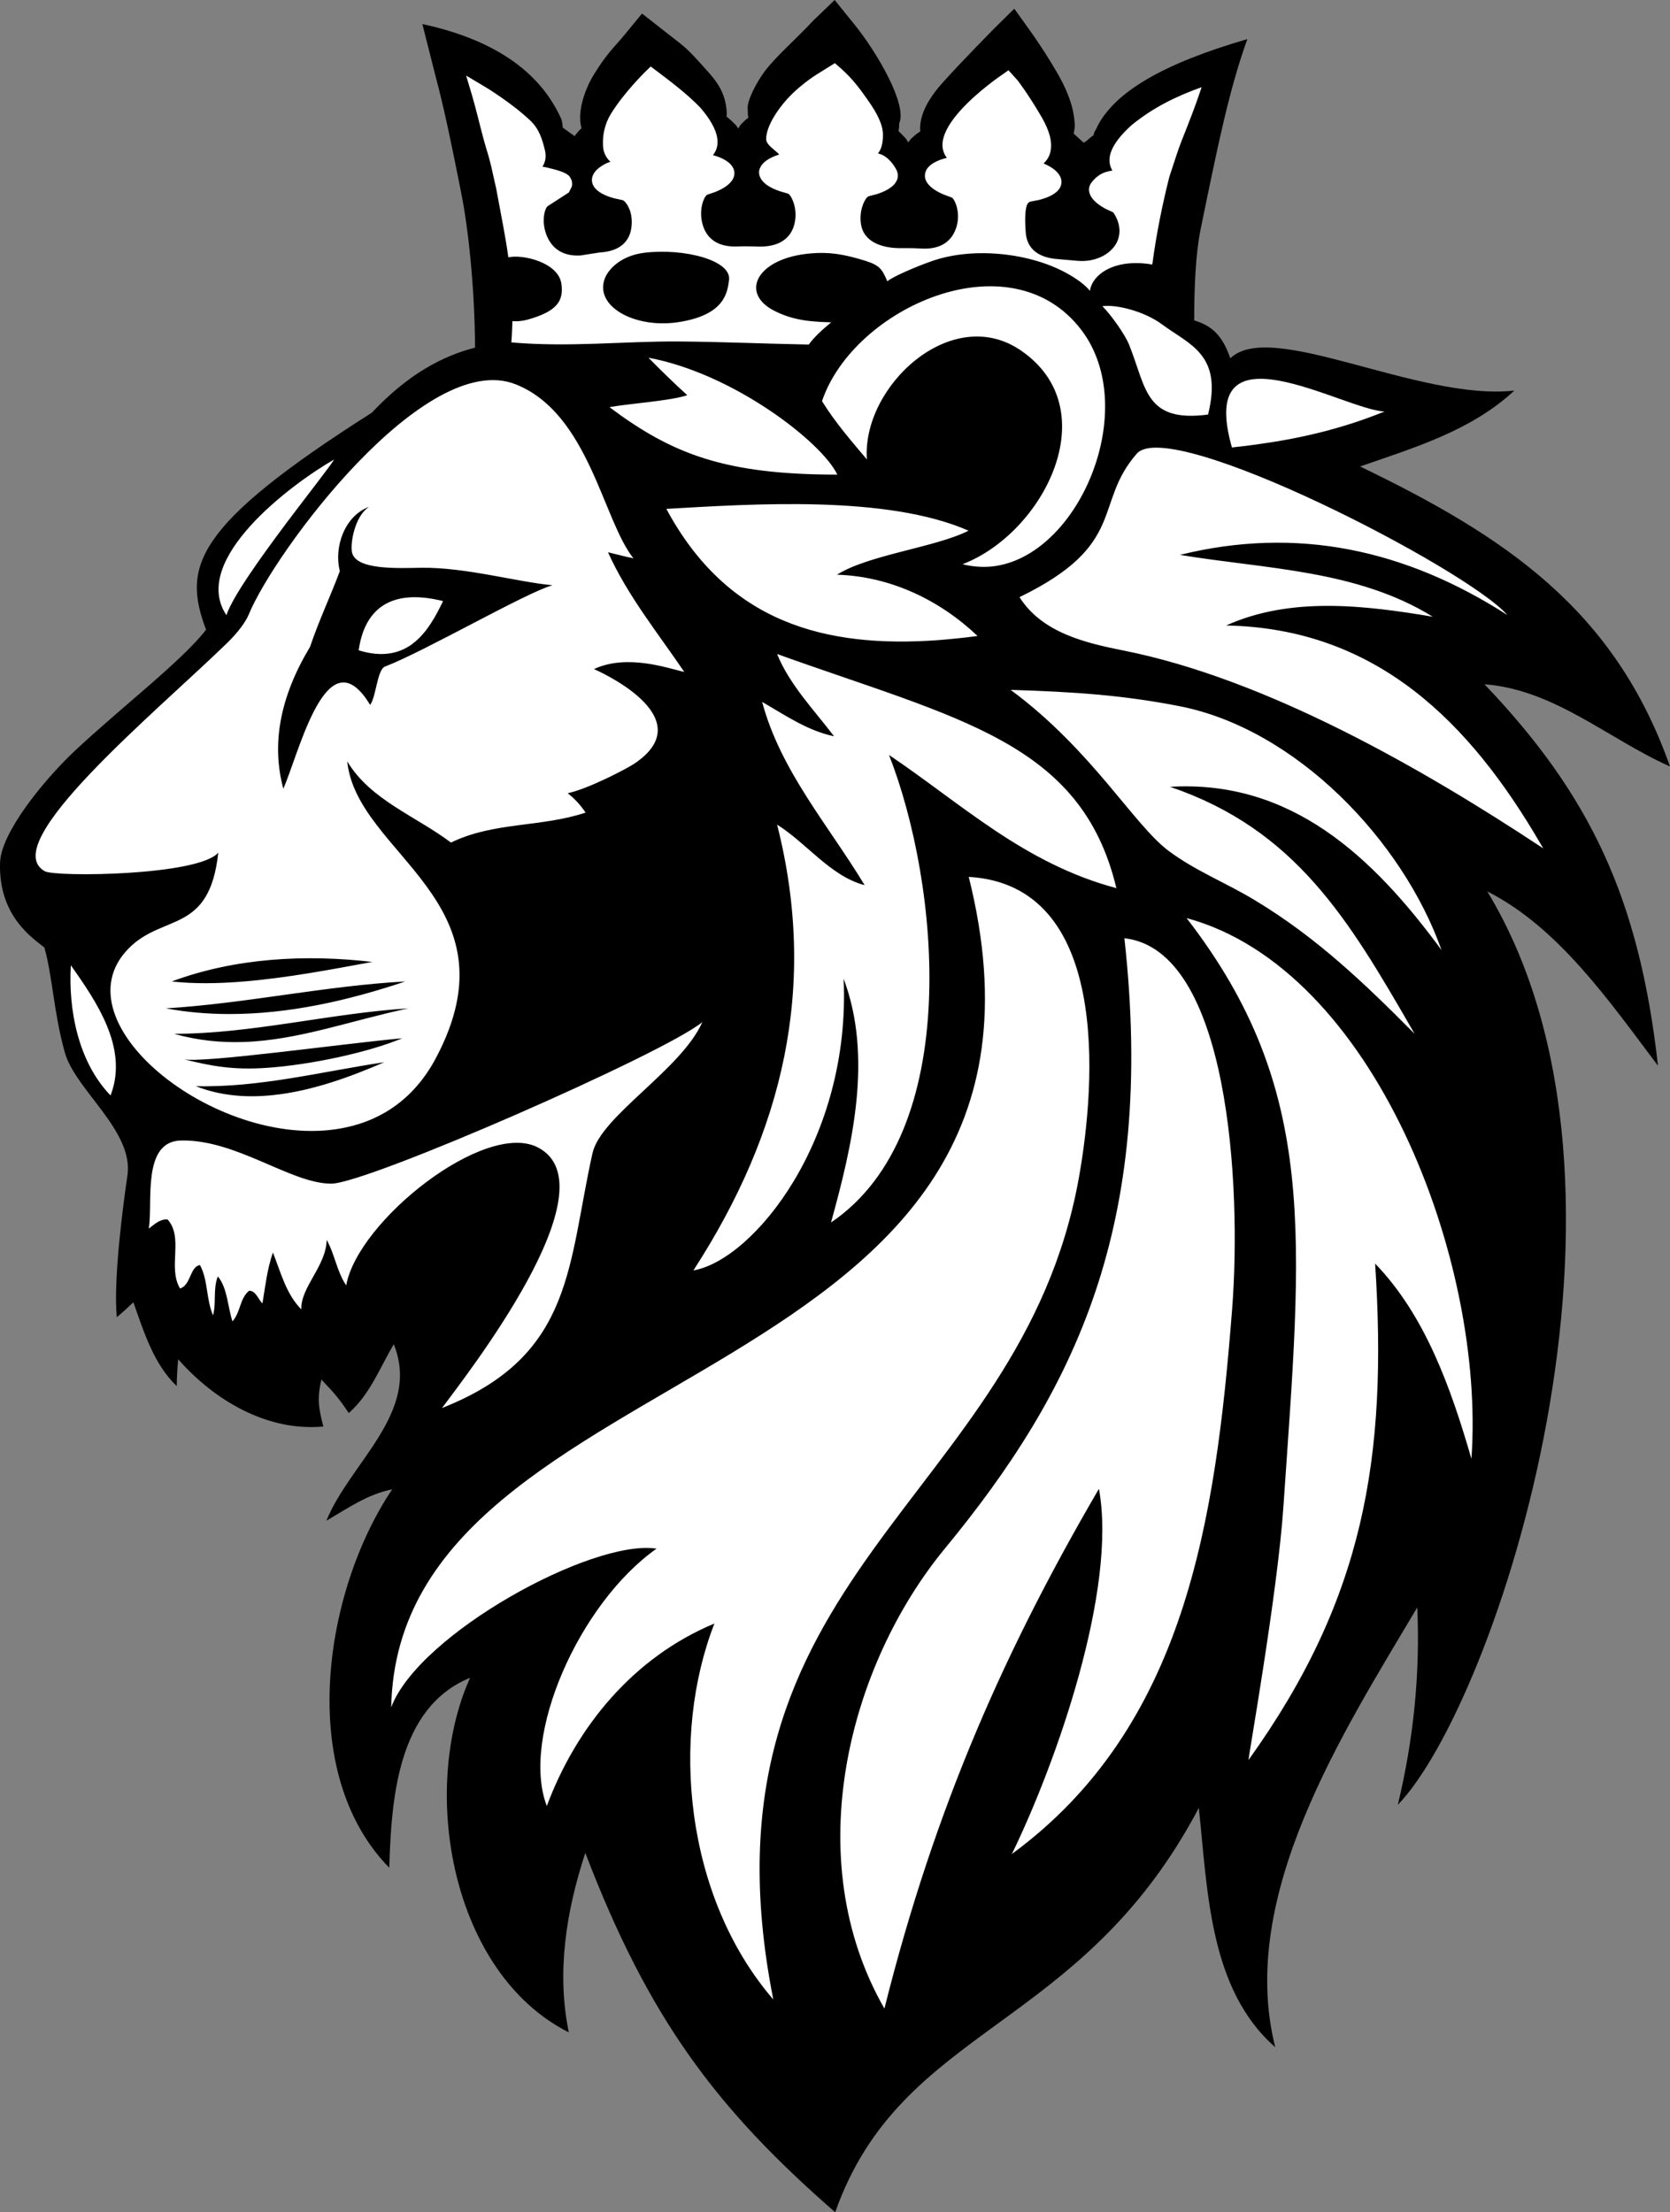
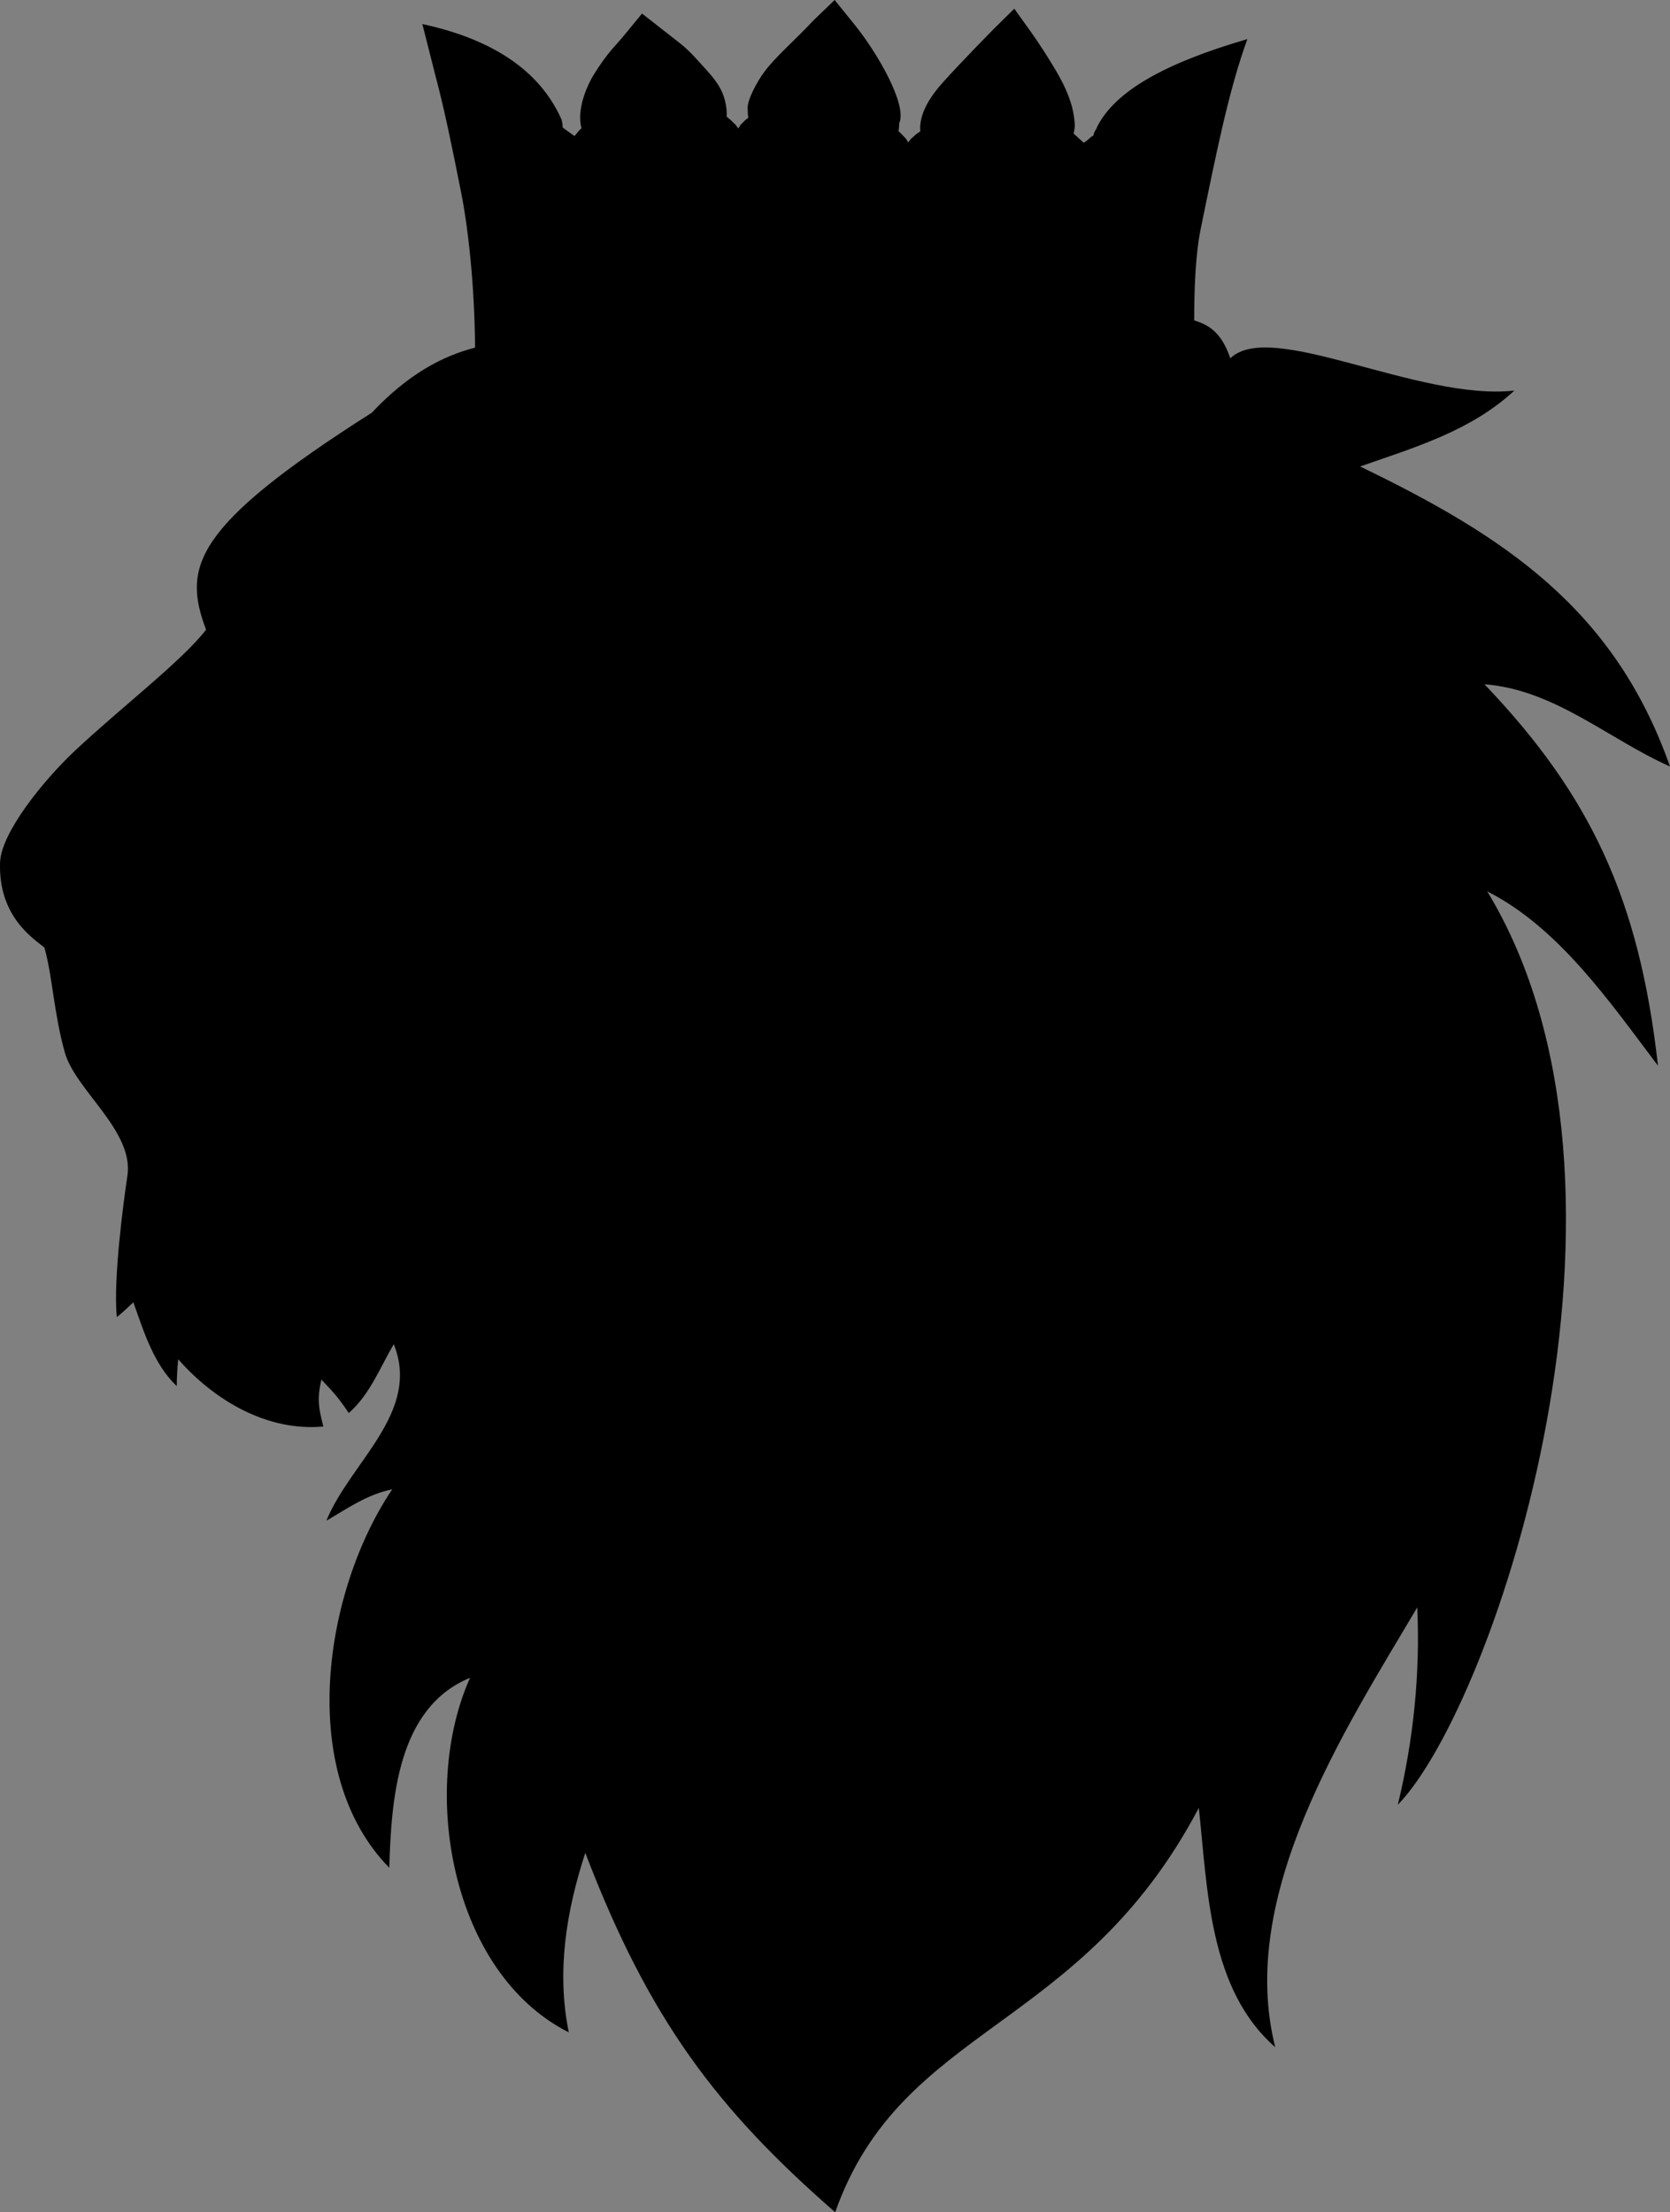
<svg xmlns="http://www.w3.org/2000/svg" fill="none" fill-rule="evenodd" stroke="black" stroke-width="0.501" stroke-linejoin="bevel" stroke-miterlimit="10" font-family="Times New Roman" font-size="16" style="font-variant-ligatures:none" version="1.1" overflow="visible" width="83.255pt" height="110.308pt" viewBox="952.045 -525.189 83.255 110.308">
  <rect x="952.045" y="-525.189" width="83.255" height="110.308" fill="#808080" stroke="none" />
  <defs>
    <style type="text/css">@import url('https://themes.googleusercontent.com/fonts/css?family=Open Sans:400,600');</style>
  </defs>
  <g id="Layer 1" transform="scale(1 -1)">
    <g id="Group" stroke-linejoin="miter" stroke="none">
      <path d="M 981.224,432.8 C 980.276,429.894 979.782,426.877 980.402,423.849 C 974.537,426.81 972.956,435.905 975.479,441.529 C 971.847,440.043 971.555,435.444 971.452,432.057 C 966.794,436.809 968.189,445.863 971.598,450.928 C 970.348,450.672 969.388,449.985 968.317,449.362 C 969.494,452.271 973.044,454.77 971.675,458.164 C 970.978,456.98 970.492,455.664 969.432,454.73 C 968.962,455.43 968.756,455.679 968.067,456.401 C 967.844,455.42 967.929,454.987 968.165,454.059 C 965.358,453.799 962.721,455.37 960.928,457.414 C 960.886,456.972 960.859,456.521 960.856,456.075 C 959.71,457.158 959.206,458.81 958.694,460.254 C 958.425,459.997 958.153,459.745 957.868,459.51 C 957.681,461.41 958.213,465.339 958.397,466.564 C 958.73,468.801 955.799,470.827 955.274,472.718 C 954.72,474.705 954.661,476.534 954.257,477.943 C 953.703,478.399 951.958,479.491 952.048,482.185 C 952.098,483.649 954.161,486.227 955.778,487.754 C 958.055,489.889 961.122,492.239 962.318,493.789 C 961.152,496.903 961.636,498.923 970.58,504.61 C 972.376,506.516 974.077,507.43 975.728,507.855 C 975.709,510.99 975.372,513.899 975.038,515.568 C 974.581,517.874 974.196,519.759 973.755,521.404 L 973.101,523.99 C 976.492,523.256 978.933,521.737 980.042,519.221 C 980.072,519.097 980.093,518.972 980.097,518.829 L 980.398,518.61 L 980.687,518.405 L 980.928,518.694 L 981.034,518.793 C 980.998,518.936 980.978,519.061 980.972,519.19 C 980.924,520.003 981.324,520.95 981.653,521.475 C 982.34,522.585 982.658,522.814 983.185,523.459 L 984.052,524.513 L 985.94,523.035 C 986.455,522.634 986.879,522.12 987.309,521.649 C 987.817,521.087 988.169,520.569 988.26,519.771 C 988.275,519.642 988.28,519.516 988.269,519.375 L 988.478,519.196 L 988.723,518.96 L 988.848,518.783 L 988.964,518.965 L 989.193,519.193 L 989.352,519.319 C 989.324,519.479 989.321,519.603 989.321,519.731 C 989.263,520.157 989.774,521.093 990.131,521.581 C 990.677,522.335 991.712,523.217 992.589,524.163 L 993.655,525.189 L 994.66,523.946 C 995.782,522.555 997.29,519.954 996.873,519.043 C 996.873,518.918 996.865,518.79 996.838,518.656 L 996.993,518.501 L 997.213,518.27 L 997.325,518.087 L 997.458,518.264 L 997.707,518.487 L 997.925,518.641 C 997.912,518.805 997.918,518.931 997.935,519.055 C 998.049,519.855 998.598,520.571 999.021,521.047 C 999.92,522.056 1001.6,523.758 1001.63,523.789 L 1002.61,524.755 L 1003.42,523.627 C 1003.46,523.579 1004.71,521.787 1005.16,520.765 C 1005.43,520.147 1005.59,519.654 1005.63,518.919 C 1005.62,518.787 1005.6,518.663 1005.57,518.528 L 1006.07,518.073 C 1006.28,518.182 1006.36,518.329 1006.56,518.438 C 1006.57,518.611 1006.71,518.741 1006.74,518.864 C 1007.62,520.607 1010.02,522.014 1014.23,523.239 C 1013.32,520.723 1012.74,517.858 1011.89,513.708 C 1011.65,512.485 1011.58,510.867 1011.58,509.211 C 1012.4,508.969 1012.97,508.524 1013.38,507.322 C 1015.41,509.296 1022.75,505.184 1027.54,505.713 C 1025.37,503.702 1022.58,502.882 1019.85,501.929 C 1027.08,498.439 1032.54,494.808 1035.3,486.969 C 1032.21,488.347 1029.55,490.798 1026.05,491.07 C 1031.32,485.55 1033.77,480.376 1034.7,472.051 C 1032.31,475.212 1029.76,478.935 1026.19,480.741 C 1035.16,465.927 1026.61,440.237 1021.73,435.195 C 1022.51,438.427 1022.85,441.717 1022.7,445.04 C 1019.04,438.859 1013.71,430.659 1015.62,423.11 C 1012.31,426.006 1012.25,430.966 1011.81,435.043 C 1005.9,423.827 997.006,424.27 993.681,414.881 C 987.78,420.027 984.396,424.504 981.224,432.8 Z" stroke-width="1.029" fill="#000000" fill-rule="nonzero" marker-start="none" marker-end="none" />
-       <path d="M 999.147,447.971 C 1005.6,455.808 1009.69,464.044 1008.1,478.406 C 1013.31,477.827 1013.95,466.053 1013.47,459.905 C 1012.64,449.286 1011.11,439.074 1002.49,432.743 C 1004.71,437.3 1007.75,445.944 1006.83,450.953 C 1002.23,443.067 998.681,435.204 996.136,425.036 C 991.841,432.526 994.37,442.169 999.147,447.971 Z M 987.661,444.235 C 983.625,442.556 980.777,439.088 979.305,435.136 C 977.981,438.598 980.928,445.254 984.776,447.969 C 981.593,448.466 972.923,443.722 971.548,440.06 C 971.901,458.002 1006.85,455.409 1000.34,481.465 C 1007.37,481.058 1006.69,471.249 1005.83,466.459 C 1002.92,450.236 986.408,446.794 990.588,425.529 C 990.591,425.518 990.593,425.502 990.596,425.489 C 986.161,430.64 985.469,438.626 987.661,444.235 Z M 1016.03,450.102 C 1016.94,463.444 1017.83,470.84 1011.2,479.411 C 1020.55,476.883 1026.11,462.291 1025.4,452.451 C 1024.38,455.969 1023.1,459.598 1020.6,462.182 C 1021.23,452.48 1020.03,445.434 1014.29,437.434 C 1014.24,437.365 1015.74,445.75 1016.03,450.102 Z M 978.856,467.977 C 976.218,469.337 969.882,464.316 969.304,461.096 C 968.83,461.799 968.741,462.639 968.33,463.364 C 968.31,462.069 967.025,461.003 967.067,459.899 C 966.301,460.677 966.04,461.754 965.651,462.736 C 965.36,461.899 965.274,461.064 965.129,460.2 C 964.925,460.37 964.81,460.843 964.46,460.827 C 963.983,460.424 964.053,459.779 963.635,459.301 C 963.392,460.029 963.392,460.953 962.905,461.544 C 962.657,460.92 962.836,460.255 962.667,459.601 C 962.313,460.41 962.427,461.349 962.014,462.11 C 961.51,462.033 961.565,461.105 961.021,460.942 C 960.392,461.988 961.218,463.474 960.398,464.384 C 960.018,464.413 959.736,464.133 959.459,463.927 C 959.687,465.158 959.082,468.278 961.07,468.321 C 963.85,468.376 966.532,466.171 968.56,466.168 C 970.343,466.166 985.219,472.688 987.06,474.227 C 986.004,471.842 981.996,469.545 981.582,467.683 C 980.354,462.179 980.648,457.713 974.388,455.107 C 974.287,455.061 974.185,455.022 974.08,454.98 C 975.276,456.597 982.67,466.017 978.856,467.977 Z M 990.786,484.071 C 992.253,483.156 993.446,481.497 995.15,481.053 C 993.353,484.033 990.961,486.744 990.041,490.189 C 991.187,489.529 992.303,488.752 993.625,488.476 C 992.639,489.777 991.406,491.047 990.785,492.578 C 999.83,489.329 1005.96,488.196 1007.7,480.904 C 1003.1,482.132 1000.01,485.088 996.366,487.544 C 998.878,481.128 1000.11,468.728 993.473,464.231 C 994.556,468.136 995.564,472.499 994.102,476.388 C 994.471,468.387 989.628,462.373 986.613,461.842 C 991.088,468.748 992.831,476.004 990.786,484.071 Z M 958.465,477.904 C 960.19,479.65 962.487,478.609 962.927,482.673 C 961.925,481.517 954.822,481.453 954.284,481.744 C 951.825,483.093 959.781,489.641 963.36,493.119 C 963.942,493.684 964.305,494.207 964.449,494.553 C 965.704,497.637 973.241,507.835 977.766,506.021 C 981.403,504.561 982.098,499.261 983.623,497.35 C 983.198,497.435 982.781,497.552 982.356,497.651 C 983.334,495.481 984.831,493.642 986.16,491.682 C 985.33,491.872 983.31,492.598 981.657,491.826 C 981.657,491.825 987.165,489.47 983.68,487.118 C 983.334,486.881 981.374,485.85 980.345,485.637 C 980.693,485.365 980.993,485.043 981.238,484.67 C 979.005,483.928 976.667,484.217 974.526,483.176 C 972.799,484.485 970.509,485.297 969.357,487.224 C 969.822,482.574 977.92,480.244 973.778,472.434 C 972.716,470.432 971.11,469.364 969.309,468.977 C 963.148,467.627 954.753,474.156 958.465,477.904 Z M 955.577,477.059 C 956.856,475.244 958.417,472.969 957.593,470.667 C 957.583,470.634 957.568,470.602 957.557,470.566 C 955.933,472.242 955.446,474.869 955.577,477.059 Z M 965.683,470.587 C 967.604,470.789 969.525,471.497 971.203,472.224 C 968.098,471.759 964.977,470.951 961.806,471.03 C 963.043,470.541 964.361,470.443 965.683,470.587 Z M 965.369,471.945 C 967.566,472.098 970.419,472.717 972.098,473.419 C 968.983,473.131 962.188,472.17 961.211,472.371 C 962.578,472.032 963.659,471.824 965.369,471.945 Z M 972.397,474.908 C 968.518,474.667 964.625,473.643 960.724,473.64 C 961.926,473.302 963.073,473.195 964.195,473.232 C 966.934,473.325 969.511,474.296 972.397,474.908 Z M 1014.65,480.273 C 1013.14,481.193 1011.68,481.738 1010.31,482.758 C 1008.57,484.051 1006.49,487.786 1002.43,490.79 C 1005.71,490.69 1008.08,490.515 1010.82,489.982 C 1016.66,488.852 1021.98,483.269 1023.91,477.814 C 1020.47,482.501 1016.4,486.312 1010.38,485.956 C 1016.63,483.824 1019.27,479.358 1022.44,473.862 C 1022.48,473.783 1022.53,473.709 1022.57,473.638 C 1020.07,476.155 1017.7,478.43 1014.65,480.273 Z M 972.247,476.25 C 968.283,476.037 964.276,475.149 960.313,474.91 C 961.352,474.715 962.398,474.63 963.445,474.626 C 966.43,474.618 969.417,475.299 972.247,476.25 Z M 964.192,476.249 C 966.38,476.428 968.652,476.865 970.606,477.225 C 967.274,477.611 963.777,477.43 960.608,476.251 C 961.727,476.125 962.945,476.145 964.192,476.249 Z M 1008.07,492.749 C 1006.15,493.132 1004,493.635 1002.87,495.414 C 1008.29,498.044 1006.53,500.076 1008.72,502.571 C 1010.38,504.456 1025.19,496.827 1027.19,494.523 C 1022.12,497.786 1016.71,498.965 1010.87,497.521 C 1015.12,496.814 1019.69,496.782 1023.47,494.438 C 1020.07,495.008 1016.4,495.455 1013.17,494 C 1020.69,493.863 1025.34,489.144 1028.85,483.109 C 1028.89,483.037 1028.94,482.961 1028.98,482.887 C 1022.97,486.866 1015.19,491.328 1008.07,492.749 Z M 966.295,486.166 C 967.108,488.237 968.451,493.429 970.497,490.04 C 970.8,490.446 970.847,491.798 971.237,491.952 C 973.171,492.685 978.292,495.654 979.592,496.008 C 977.838,496.164 975.266,496.908 973.047,496.878 C 971.836,496.858 969.836,496.766 969.601,497.615 C 969.487,498.018 969.708,499.447 970.445,499.916 C 969.241,499.476 968.676,497.928 968.987,496.713 C 968.518,495.451 967.949,494.263 967.5,492.932 C 966.015,490.465 965.563,488.11 966.17,485.862 C 966.21,485.955 966.252,486.055 966.295,486.166 Z M 969.927,492.762 C 970.199,494.72 971.422,495.896 974.132,495.217 C 973.955,494.847 973.756,494.453 973.515,494.089 C 972.822,493.03 971.784,492.192 969.927,492.762 Z M 985.264,499.815 C 989.641,500.067 996.273,500.506 1000.33,498.728 C 998.692,497.894 995.35,497.531 993.772,496.533 C 996.426,496.448 998.868,495.289 1000.78,493.477 C 1000.13,493.389 999.479,493.324 998.848,493.272 C 993.2,492.858 988.325,494.125 985.264,499.815 Z M 968.703,502.277 C 968.481,501.912 967.46,500.619 966.357,499.154 C 965.058,497.417 963.641,495.445 963.332,494.515 C 961.497,497.265 966.567,501.055 968.703,502.277 Z M 1000.03,497.055 C 1004.07,498.608 1007.23,504.761 1002.95,507.706 C 999.492,510.094 995.005,505.923 995.262,502.28 C 994.474,503.215 993.67,504.139 993.025,505.188 C 994.59,509.838 1002.41,513.378 1005.95,508.742 C 1008.95,504.811 1005.83,497.383 1001.48,496.941 C 1001.01,496.899 1000.53,496.931 1000.03,497.055 Z M 982.429,504.887 C 983.303,505.053 985.539,505.207 986.307,505.485 C 985.714,506.017 984.994,506.72 984.372,507.352 C 988.607,506.568 993.02,503.141 993.789,501.523 C 988.183,501.523 985.555,502.545 982.429,504.887 Z M 1013.46,502.878 C 1011.64,509.282 1019.03,504.751 1021.07,504.67 C 1018.94,503.806 1016.87,503.323 1014.66,503.023 C 1014.27,502.969 1013.87,502.918 1013.46,502.878 Z M 1008.34,507.986 C 1008.15,508.484 1007.42,509.513 1007,509.921 C 1007.69,510.019 1009.09,509.673 1009.98,509.012 C 1011.35,507.992 1013.02,507.522 1012.27,504.518 C 1009.13,504.105 1009.2,505.836 1008.34,507.986 Z M 985.888,508.162 C 983.215,508.183 980.466,507.863 977.537,508.115 C 977.565,508.393 977.58,508.884 977.591,509.175 C 977.833,509.159 978.081,509.179 978.326,509.245 C 979.869,509.67 980.139,510.217 980.034,511.027 C 979.889,512.121 978.066,512.521 977.388,512.356 C 977.322,512.841 977.238,513.335 977.146,513.839 L 976.782,515.786 L 976.534,516.89 C 976.404,517.449 976.315,517.651 976.158,518.235 C 975.995,518.828 975.767,519.796 975.577,520.435 L 975.283,521.421 L 976.281,520.826 C 976.281,520.823 977.535,520.072 978.476,519.182 C 978.937,518.75 979.085,518.214 979.21,517.702 C 979.28,517.408 979.25,517.13 979.088,516.879 L 979.295,516.84 C 979.675,516.746 980.284,516.611 980.446,516.379 C 980.499,516.301 980.538,516.224 980.555,516.14 C 980.576,516.055 980.572,515.967 980.552,515.887 L 980.404,515.591 L 979.344,514.907 L 979.295,514.85 C 979.177,514.671 979.051,514.136 979.274,513.512 C 979.505,512.879 980.024,512.393 980.987,512.451 L 981.933,512.599 C 983.06,512.662 983.468,513.251 983.53,513.911 C 983.594,514.572 983.344,514.994 983.168,515.157 L 983.098,515.206 L 982.673,515.299 C 982.224,515.419 981.809,515.611 981.634,515.918 C 981.591,515.997 981.563,516.077 981.555,516.167 C 981.549,516.254 981.563,516.339 981.591,516.419 C 981.686,516.675 981.943,516.883 982.279,517.047 L 982.474,517.124 C 982.243,517.338 982.126,517.604 982.108,517.903 C 982.076,518.425 982.186,519.006 982.505,519.518 C 983.147,520.564 984.182,521.574 984.182,521.579 L 984.484,521.873 C 985.412,521.18 986.323,520.491 986.974,519.804 C 987.379,519.33 987.747,518.777 987.806,518.262 C 987.847,517.961 987.774,517.685 987.588,517.452 L 987.788,517.392 C 988.146,517.267 988.439,517.09 988.58,516.842 C 988.621,516.769 988.647,516.689 988.655,516.599 C 988.665,516.51 988.647,516.426 988.621,516.35 C 988.5,516.023 988.126,515.787 987.701,515.616 L 987.293,515.476 L 987.236,515.423 C 987.087,515.24 986.891,514.672 987.066,514.021 C 987.239,513.367 987.745,512.838 988.873,512.901 C 989.148,512.92 989.894,512.892 989.938,512.892 C 991.078,512.895 991.548,513.465 991.669,514.111 C 991.798,514.763 991.554,515.312 991.396,515.486 L 991.333,515.533 L 990.919,515.654 C 990.479,515.806 990.084,516.024 989.945,516.345 C 989.907,516.42 989.886,516.505 989.886,516.596 C 989.886,516.683 989.91,516.766 989.948,516.842 C 990.065,517.091 990.344,517.278 990.697,517.417 L 990.892,517.485 C 990.687,517.717 990.226,517.967 990.241,518.27 C 990.257,518.789 990.589,519.361 990.956,519.849 C 991.702,520.848 992.783,521.486 992.783,521.491 L 993.667,522.041 L 993.985,521.759 C 994.528,521.284 994.952,520.72 995.382,520.092 C 995.709,519.617 996.057,519.018 996.062,518.501 C 996.07,518.201 996.025,517.772 995.812,517.545 L 996.005,517.475 C 996.352,517.327 996.641,516.931 996.755,516.677 C 996.789,516.6 996.805,516.515 996.805,516.427 C 996.805,516.34 996.785,516.256 996.747,516.179 C 996.597,515.861 996.195,515.651 995.761,515.51 L 995.338,515.4 L 995.273,515.352 C 995.11,515.178 994.862,514.637 994.972,513.981 C 995.081,513.326 995.689,512.846 996.835,512.816 C 996.881,512.815 997.626,512.823 997.898,512.8 C 999.024,512.713 999.539,513.239 999.731,513.884 C 999.947,514.622 999.632,515.268 999.495,515.339 L 999.093,515.489 C 998.669,515.667 998.3,515.913 998.186,516.24 C 998.159,516.322 998.147,516.408 998.158,516.492 C 998.17,516.579 998.198,516.664 998.241,516.741 C 998.387,516.979 998.683,517.147 999.045,517.263 L 999.247,517.317 C 999.065,517.56 999.001,517.836 999.042,518.134 C 999.116,518.651 999.495,519.198 999.908,519.662 C 1000.75,520.606 1001.96,521.438 1001.97,521.438 L 1002.32,521.686 L 1002.79,521.165 C 1002.79,521.16 1003.3,520.501 1003.92,519.441 C 1004.23,518.925 1004.49,518.328 1004.44,517.809 C 1004.42,517.51 1004.3,517.247 1004.07,517.04 L 1004.25,516.955 C 1004.59,516.784 1004.84,516.572 1004.93,516.307 C 1004.96,516.232 1004.96,516.151 1004.96,516.06 C 1004.95,515.97 1004.92,515.891 1004.88,515.815 C 1004.7,515.511 1004.27,515.325 1003.82,515.214 L 1003.39,515.131 L 1003.32,515.087 C 1003.14,514.922 1003.13,514.283 1003.18,513.616 C 1003.22,512.951 1003.62,512.361 1004.75,512.272 L 1005.78,512.182 C 1006.74,512.105 1007.53,512.584 1007.77,513.214 C 1008,513.827 1007.7,514.36 1007.58,514.546 L 1007.54,514.6 L 1007.15,514.782 C 1006.76,514.997 1006.42,515.272 1006.35,515.609 C 1006.33,515.689 1006.33,515.775 1006.35,515.86 C 1006.37,515.947 1006.41,516.024 1006.47,516.099 C 1006.64,516.325 1006.92,516.566 1007.3,516.646 L 1007.5,516.685 C 1007.35,516.935 1007.32,517.218 1007.4,517.51 C 1007.54,518.022 1007.99,518.527 1008.46,518.952 C 1009.53,519.824 1010.68,520.389 1011.95,520.841 C 1011.81,520.44 1011.68,520.006 1011.17,518.718 C 1010.77,517.71 1010.88,518.009 1010.34,516.369 C 1010,515.022 1009.7,513.568 1009.49,512 C 1009.15,512.057 1008.83,512.081 1008.53,512.068 C 1007.26,512.025 1006.48,511.373 1006.38,510.689 C 1006.1,511.031 1005.65,511.331 1005.23,511.562 C 1003.45,512.555 1000.6,512.914 998.477,512.161 C 997.692,511.885 996.544,511.39 996.281,511.163 C 996.025,511.76 995.905,511.953 995.215,512.175 C 994.111,512.526 993.355,512.628 992.492,512.556 C 989.806,512.341 988.93,510.625 990.57,509.733 C 991.598,509.182 992.544,509.149 993.483,509.116 C 993.009,508.731 992.618,508.358 992.364,508.009 C 990.222,508.047 988.078,508.146 985.888,508.162 Z M 988.388,511.203 C 988.55,512.215 986.14,512.817 984.196,512.589 C 983.014,512.451 982.382,511.779 982.2,511.312 C 981.666,509.929 983.652,508.817 985.794,509.115 C 988.249,509.465 988.302,510.677 988.388,511.203 Z" stroke-width="0.086" fill="#ffffff" marker-start="none" marker-end="none" />
    </g>
  </g>
</svg>